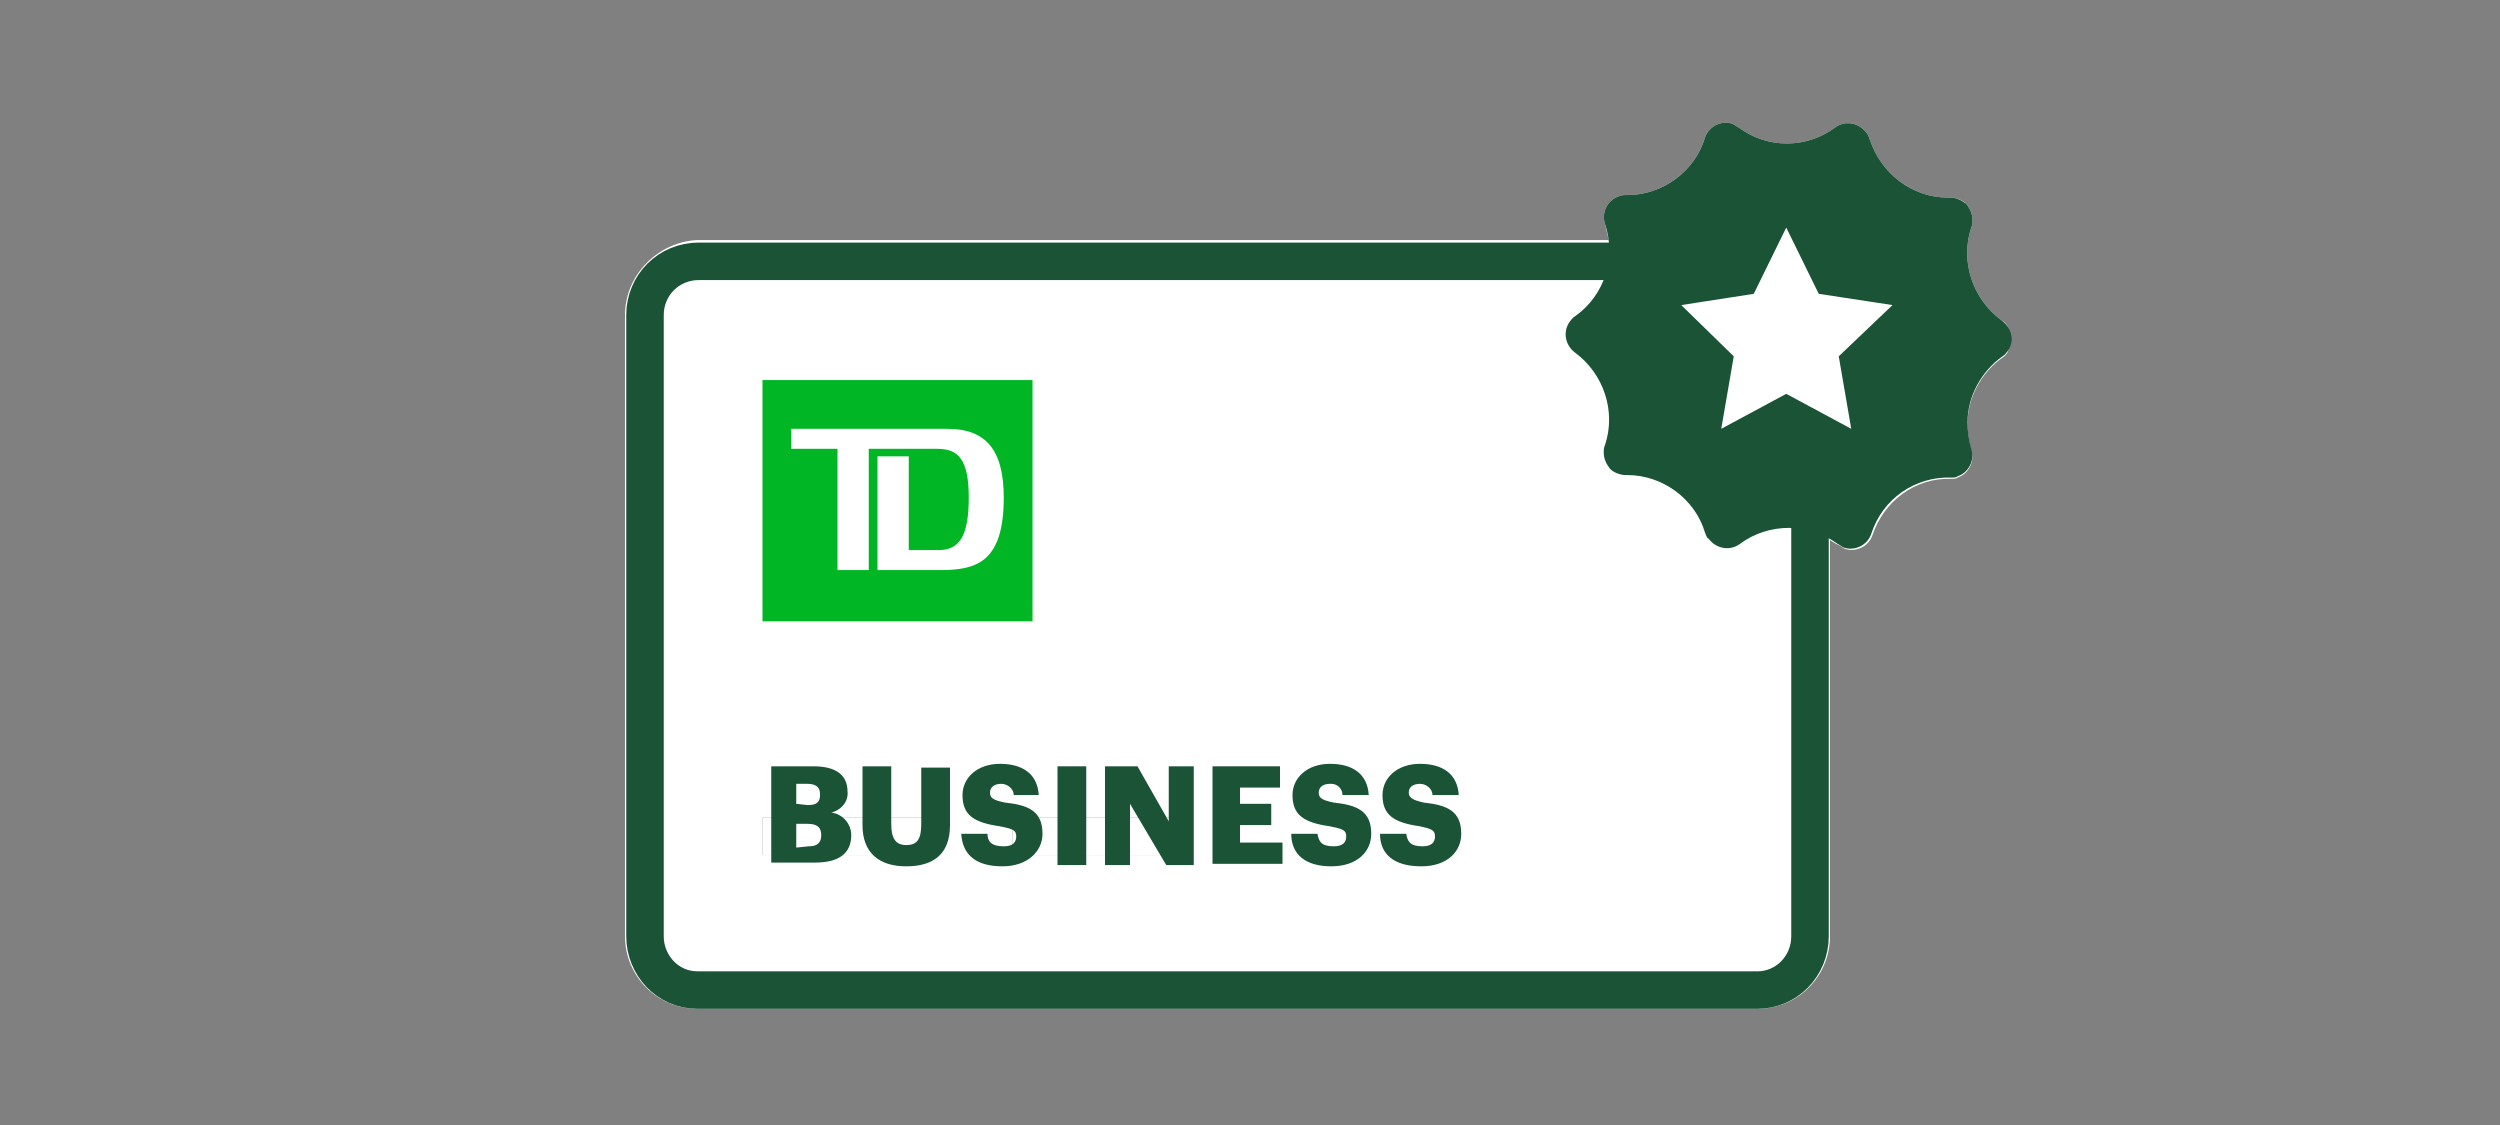
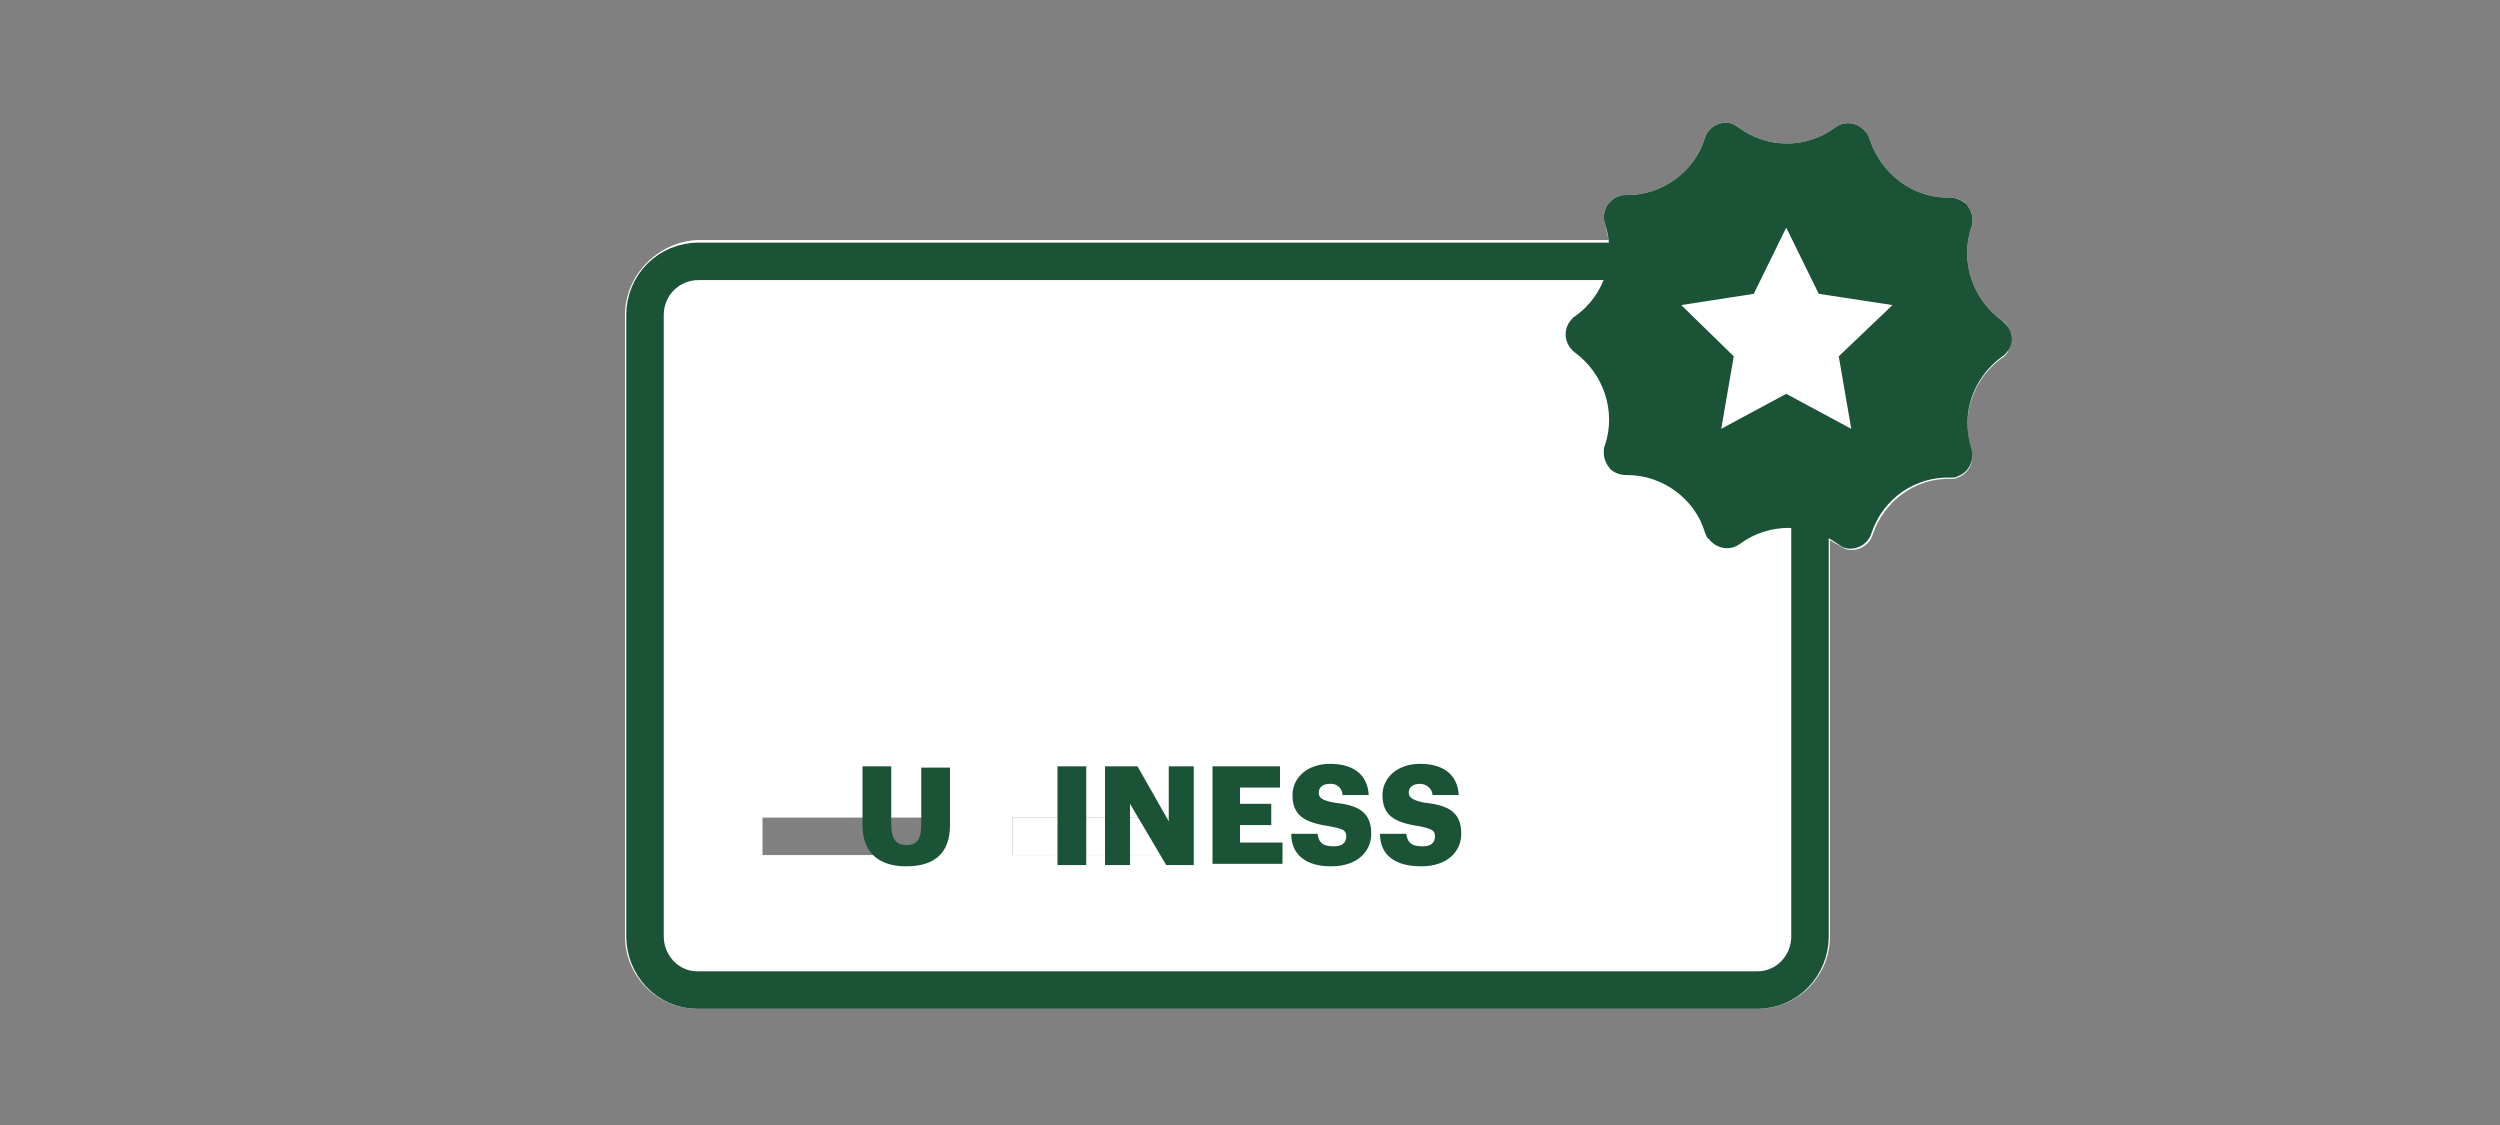
<svg xmlns="http://www.w3.org/2000/svg" version="1.1" id="Layer_1" x="0px" y="0px" viewBox="0 0 200 90" style="enable-background:new 0 0 200 90;" xml:space="preserve">
  <rect x="0" y="0" width="200" height="90" fill="#808080" stroke="none" />
  <style type="text/css">
	.st0{fill:#FFFFFF;}
	.st1{fill:#00B624;}
	.st2{fill:none;stroke:#1A5336;stroke-width:3;stroke-linecap:square;stroke-miterlimit:10;}
	.st3{fill:#1A5336;}
</style>
  <g id="SBPremiereChecking_smp_200x90">
    <g id="Group_658" transform="translate(45 10.006)">
      <g id="FLT_ART_WORKS_1_">
        <path id="Path_1753" class="st0" d="M115.8,16.7c-0.1-0.5-0.3-0.9-0.7-1.1c-2.3-1.7-3.3-4.7-2.4-7.4c0.1-0.2,0.1-0.4,0.1-0.6     c0-0.5-0.2-0.9-0.5-1.3c-0.3-0.3-0.8-0.5-1.3-0.5h-0.2c-2.8,0-5.3-1.9-6.2-4.6c-0.1-0.2-0.1-0.4-0.3-0.6c-0.6-0.8-1.7-1-2.5-0.4     c-2.3,1.7-5.4,1.7-7.7,0c-0.2-0.1-0.3-0.2-0.5-0.3c-0.9-0.3-1.9,0.2-2.2,1.1c-0.8,2.7-3.4,4.6-6.2,4.6h-0.1c-0.2,0-0.4,0-0.6,0.1     c-0.9,0.3-1.4,1.3-1.1,2.2c0.1,0.4,0.2,0.9,0.3,1.3h-73C7.6,9.4,5,12,5,15.2l0,0v49.7c0,3.2,2.6,5.8,5.8,5.8h84.8     c3.2,0,5.8-2.6,5.8-5.8V33.2c0.2,0.1,0.4,0.3,0.7,0.4c0.2,0.1,0.3,0.2,0.5,0.3c0.9,0.3,1.9-0.2,2.2-1.1c0,0,0,0,0,0c0,0,0,0,0,0     c0.9-2.7,3.4-4.6,6.3-4.5c0.2,0,0.4,0,0.5-0.1c0.9-0.3,1.4-1.3,1.1-2.2c-0.2-0.7-0.3-1.4-0.3-2.1l0,0c0-2.1,1.1-4.1,2.8-5.3     c0.2-0.1,0.3-0.3,0.4-0.4C115.8,17.7,115.9,17.2,115.8,16.7z M29.4,58.4H16v-3h13.4V58.4z M49.7,58.4H36v-3h13.6V58.4z" />
-         <rect id="Rectangle_301" x="16" y="55.4" class="st0" width="13.4" height="3" />
        <rect id="Rectangle_302" x="36" y="55.4" class="st0" width="13.6" height="3" />
-         <path id="Path_1754" class="st1" d="M16,20.4v19.3h21.6V20.4H16z M30.2,35.6h-5v-9.1h2.5V34h2.4c1.7,0,2.4-1.2,2.4-4.2     s-0.8-3.9-2.5-3.9h-5.5v9.7H22v-9.7h-3.7v-1.6h12.5c3,0,4.5,1.6,4.5,5.5C35.3,35,33.1,35.6,30.2,35.6z" />
        <path id="Path_1755" class="st2" d="M99.8,29.2v35.7c0,2.4-1.9,4.3-4.2,4.3H10.8c-2.4,0-4.2-2-4.2-4.3V15.2     c0-2.4,1.9-4.3,4.3-4.3h76.1" />
        <path id="Path_1756" class="st3" d="M115.1,15.6c-2.3-1.7-3.3-4.7-2.4-7.4c0.1-0.2,0.1-0.4,0.1-0.6c0-0.5-0.2-0.9-0.5-1.3     c-0.4-0.3-0.8-0.5-1.3-0.5h-0.2c-2.8,0-5.3-1.9-6.2-4.6c-0.1-0.2-0.1-0.4-0.3-0.6c-0.6-0.8-1.7-1-2.5-0.4c-2.3,1.7-5.4,1.7-7.7,0     c-0.2-0.1-0.3-0.2-0.5-0.3c-0.9-0.3-1.9,0.2-2.2,1.1c-0.8,2.7-3.4,4.6-6.2,4.6h-0.1c-0.2,0-0.4,0-0.6,0.1     c-0.9,0.3-1.4,1.3-1.1,2.2c0.9,2.7,0,5.7-2.4,7.4c-0.2,0.1-0.3,0.3-0.4,0.4c-0.6,0.8-0.4,1.9,0.4,2.5c0,0,0,0,0,0l0,0     c2.3,1.7,3.3,4.7,2.4,7.4c-0.1,0.2-0.1,0.4-0.1,0.6c0,0.5,0.2,0.9,0.5,1.3c0.3,0.3,0.8,0.5,1.3,0.5h0.1c2.8,0,5.4,1.9,6.2,4.6     c0.1,0.2,0.1,0.4,0.3,0.5c0.6,0.8,1.7,1,2.5,0.4c0,0,0,0,0,0h0c2.3-1.7,5.5-1.7,7.8,0c0.2,0.1,0.3,0.2,0.5,0.3     c0.9,0.3,1.9-0.2,2.2-1.1c0,0,0,0,0,0c0,0,0,0,0,0c0.9-2.8,3.5-4.6,6.4-4.5l0,0c0.2,0,0.4,0,0.5-0.1c0.9-0.3,1.4-1.3,1.1-2.2     c-0.2-0.7-0.3-1.4-0.3-2.1l0,0c0-2.1,1.1-4.1,2.8-5.3c0.2-0.1,0.3-0.3,0.4-0.4c0.3-0.4,0.4-0.9,0.3-1.3     C115.8,16.3,115.5,15.9,115.1,15.6z M102.1,18.5l1,5.8l-5.2-2.8l-5.2,2.8l1-5.8l-4.2-4.1l5.8-0.9l2.6-5.3l2.6,5.3l5.9,0.9     L102.1,18.5z" />
      </g>
-       <path id="Path_1757" class="st3" d="M16.6,51.3h3.5c1.9,0,2.7,0.8,2.7,2l0,0c0.1,0.8-0.5,1.5-1.3,1.7c0.9,0.1,1.6,0.9,1.6,1.8l0,0    c0,1.4-0.9,2.2-2.9,2.2h-3.5V51.3z M19.6,54.4c0.7,0,1-0.2,1-0.8v-0.1c0-0.5-0.3-0.8-1-0.8h-0.9v1.6L19.6,54.4z M19.7,57.7    c0.7,0,1-0.3,1-0.9l0,0c0-0.6-0.3-0.9-1.1-0.9h-0.9v1.9L19.7,57.7z" />
      <path id="Path_1758" class="st3" d="M24,56v-4.7h2.3v4.6c0,1.1,0.3,1.7,1.2,1.7s1.2-0.5,1.2-1.7v-4.5H31V56c0,2.3-1.3,3.3-3.5,3.3    S24,58.2,24,56z" />
-       <path id="Path_1759" class="st3" d="M31.9,56.7H34c0,0.6,0.3,1,1.3,1c0.7,0,1-0.3,1-0.8S36,56.3,35,56.1c-2.1-0.3-3-0.9-3-2.5    c0-1.4,1.2-2.5,3-2.5c1.8,0,3,0.8,3.1,2.5h-2c0-0.5-0.5-0.9-1-0.9c0,0,0,0,0,0h0c-0.6,0-0.9,0.3-0.9,0.7s0.2,0.6,1.2,0.8    c1.9,0.2,3,0.7,3,2.5c0,1.4-1.2,2.6-3.2,2.6C33.1,59.3,32,58.4,31.9,56.7z" />
      <rect id="Rectangle_303" x="39.6" y="51.3" class="st3" width="2.3" height="7.9" />
      <path id="Path_1760" class="st3" d="M43.4,51.3H46l2.5,4.4v-4.4h2v7.9h-2.2l-2.9-4.9v4.9h-2V51.3z" />
      <path id="Path_1761" class="st3" d="M52,51.3h5.4v1.7h-3.2v1.3h2.5V56h-2.5v1.4h3.4v1.7H52V51.3z" />
      <path id="Path_1762" class="st3" d="M58.3,56.7h2.1c0.1,0.6,0.3,1,1.3,1c0.7,0,1-0.3,1-0.8s-0.3-0.6-1.3-0.8c-2.1-0.3-3-0.9-3-2.5    c0-1.4,1.2-2.5,3-2.5s3,0.8,3.1,2.5h-2.1c0-0.5-0.4-0.9-0.9-0.9c0,0,0,0,0,0h-0.1c-0.6,0-0.9,0.3-0.9,0.7s0.2,0.6,1.2,0.8    c1.9,0.2,3,0.7,3,2.5c0,1.4-1.1,2.6-3.2,2.6C59.5,59.3,58.3,58.4,58.3,56.7z" />
      <path id="Path_1763" class="st3" d="M65.4,56.7h2.1c0.1,0.6,0.3,1,1.3,1c0.7,0,1-0.3,1-0.8s-0.3-0.6-1.2-0.8c-2.1-0.3-3-0.9-3-2.5    c0-1.4,1.2-2.5,3-2.5s3,0.8,3.1,2.5h-2.1c0-0.5-0.5-0.9-1-0.9c0,0,0,0,0,0h0c-0.6,0-0.9,0.3-0.9,0.7s0.3,0.6,1.2,0.8    c1.9,0.2,3,0.7,3,2.5c0,1.4-1.1,2.6-3.2,2.6C66.6,59.3,65.4,58.4,65.4,56.7z" />
    </g>
  </g>
</svg>